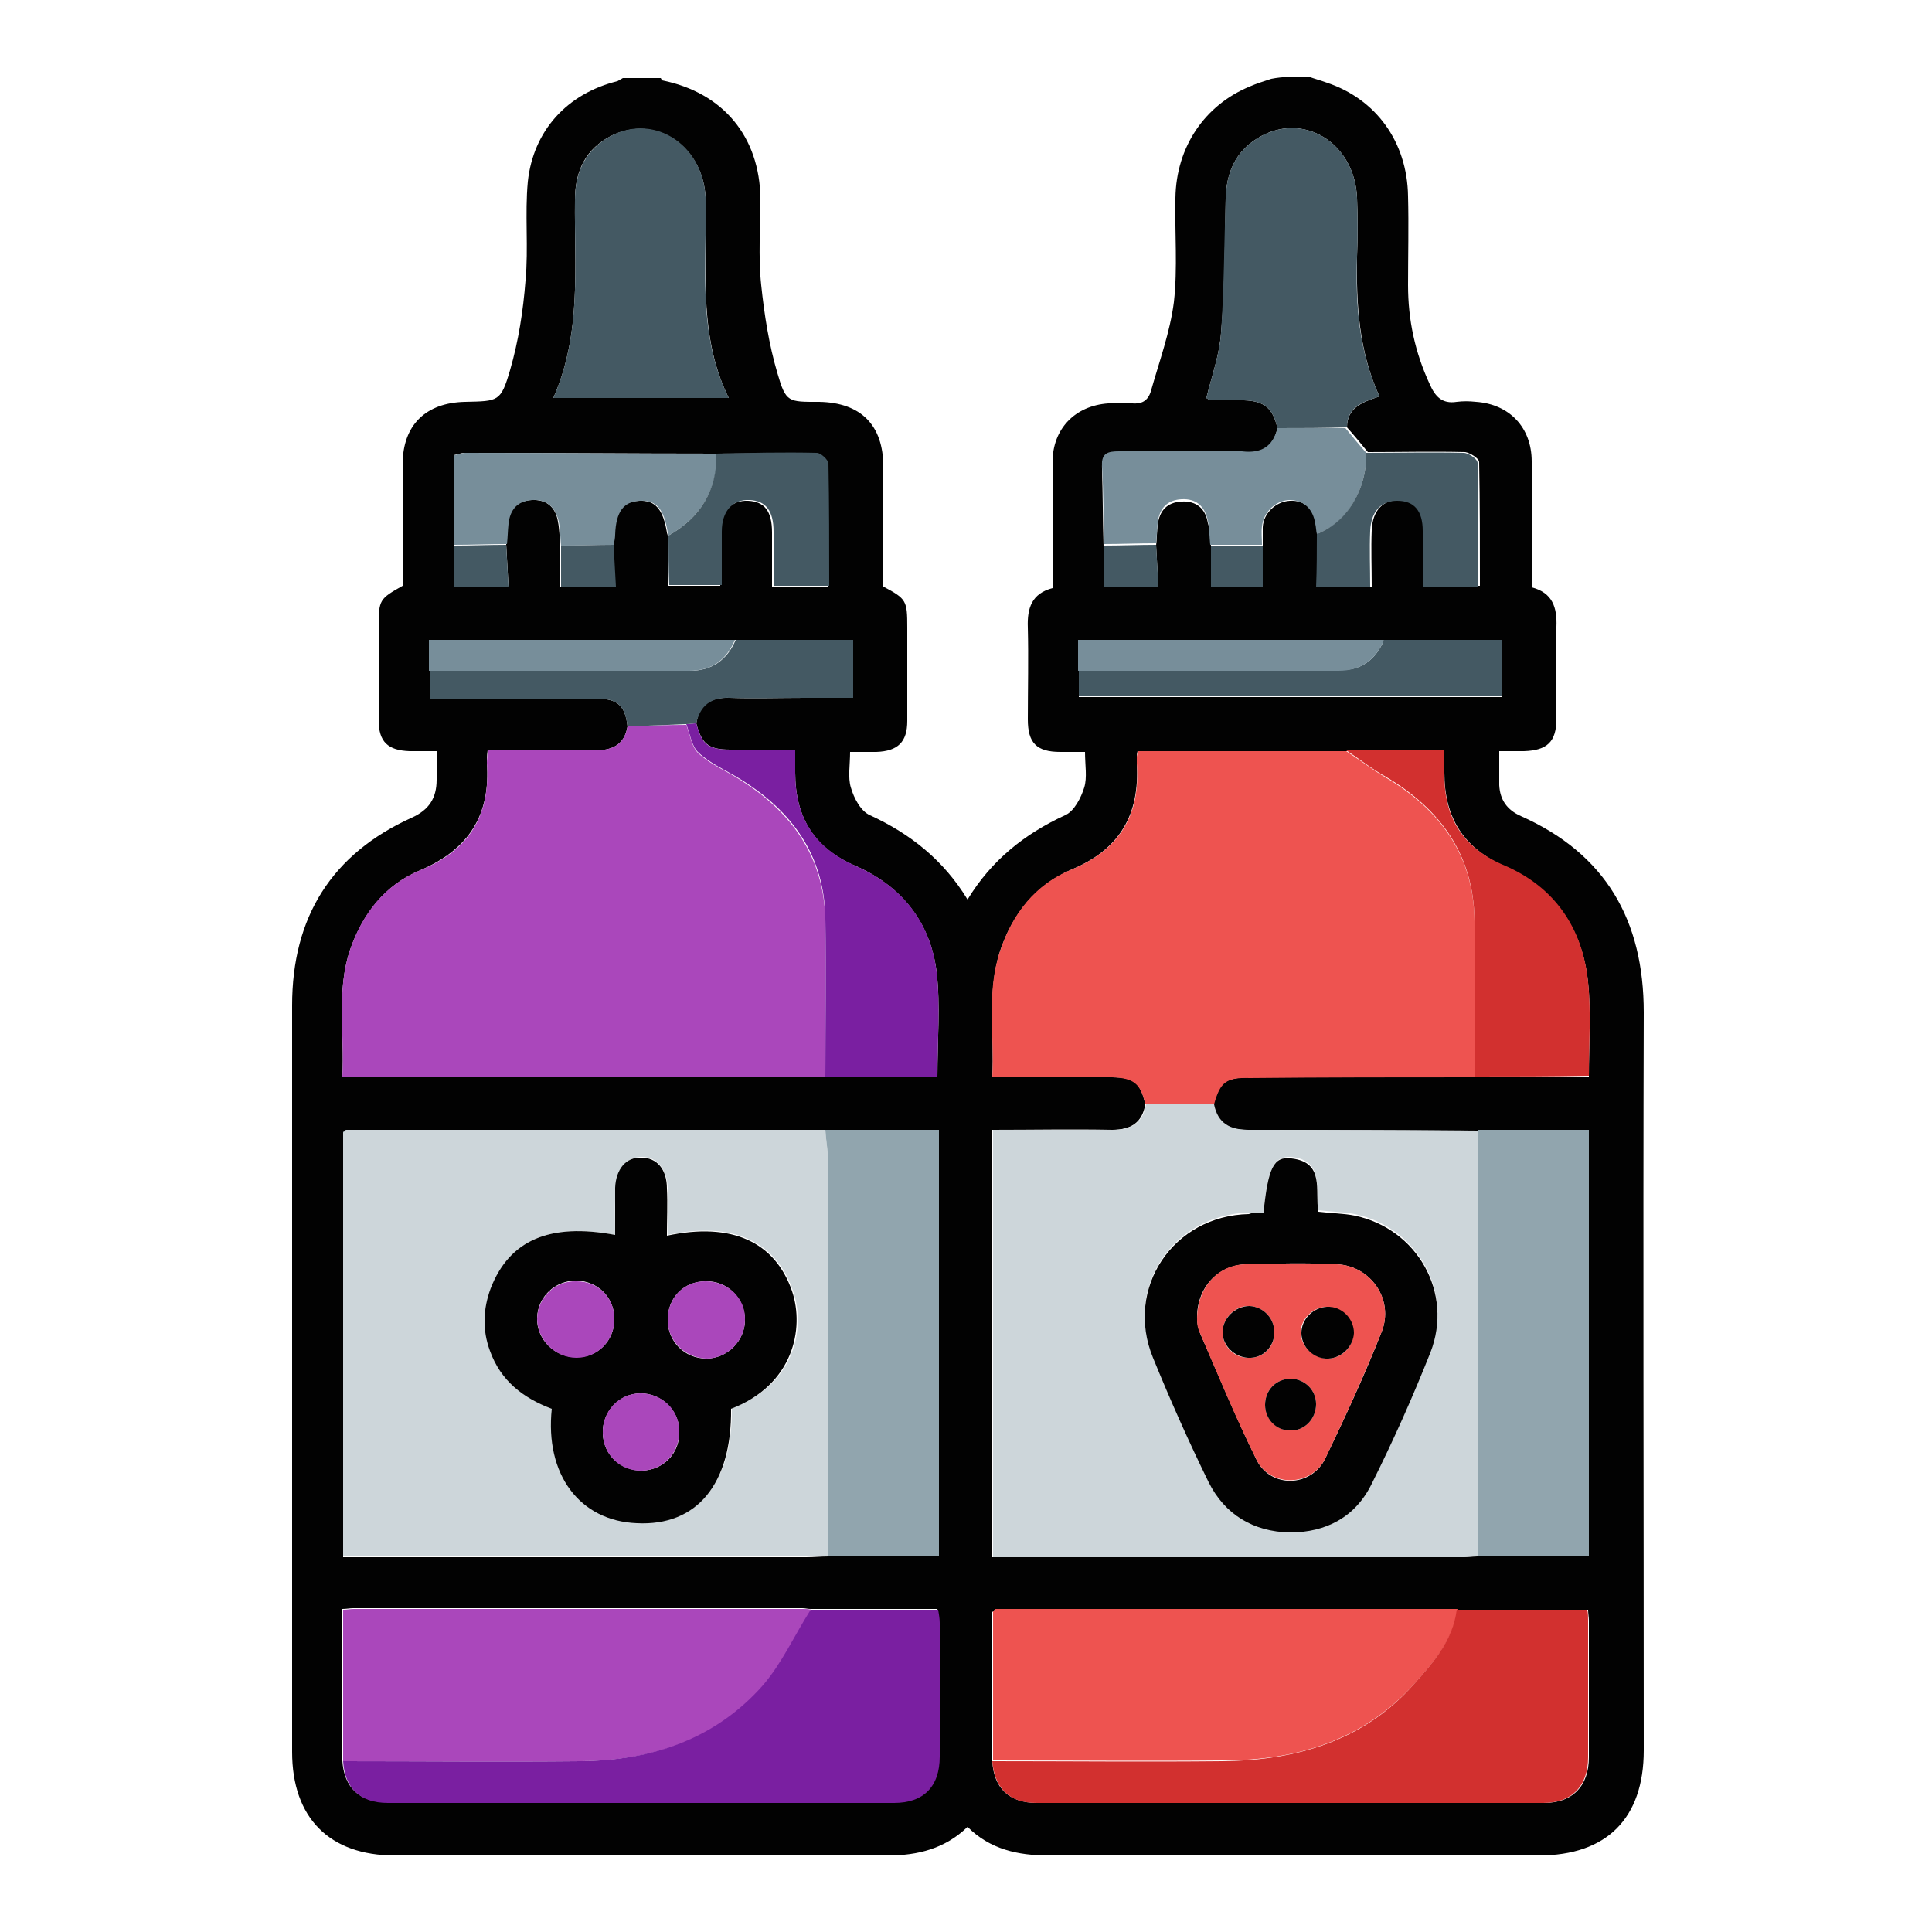
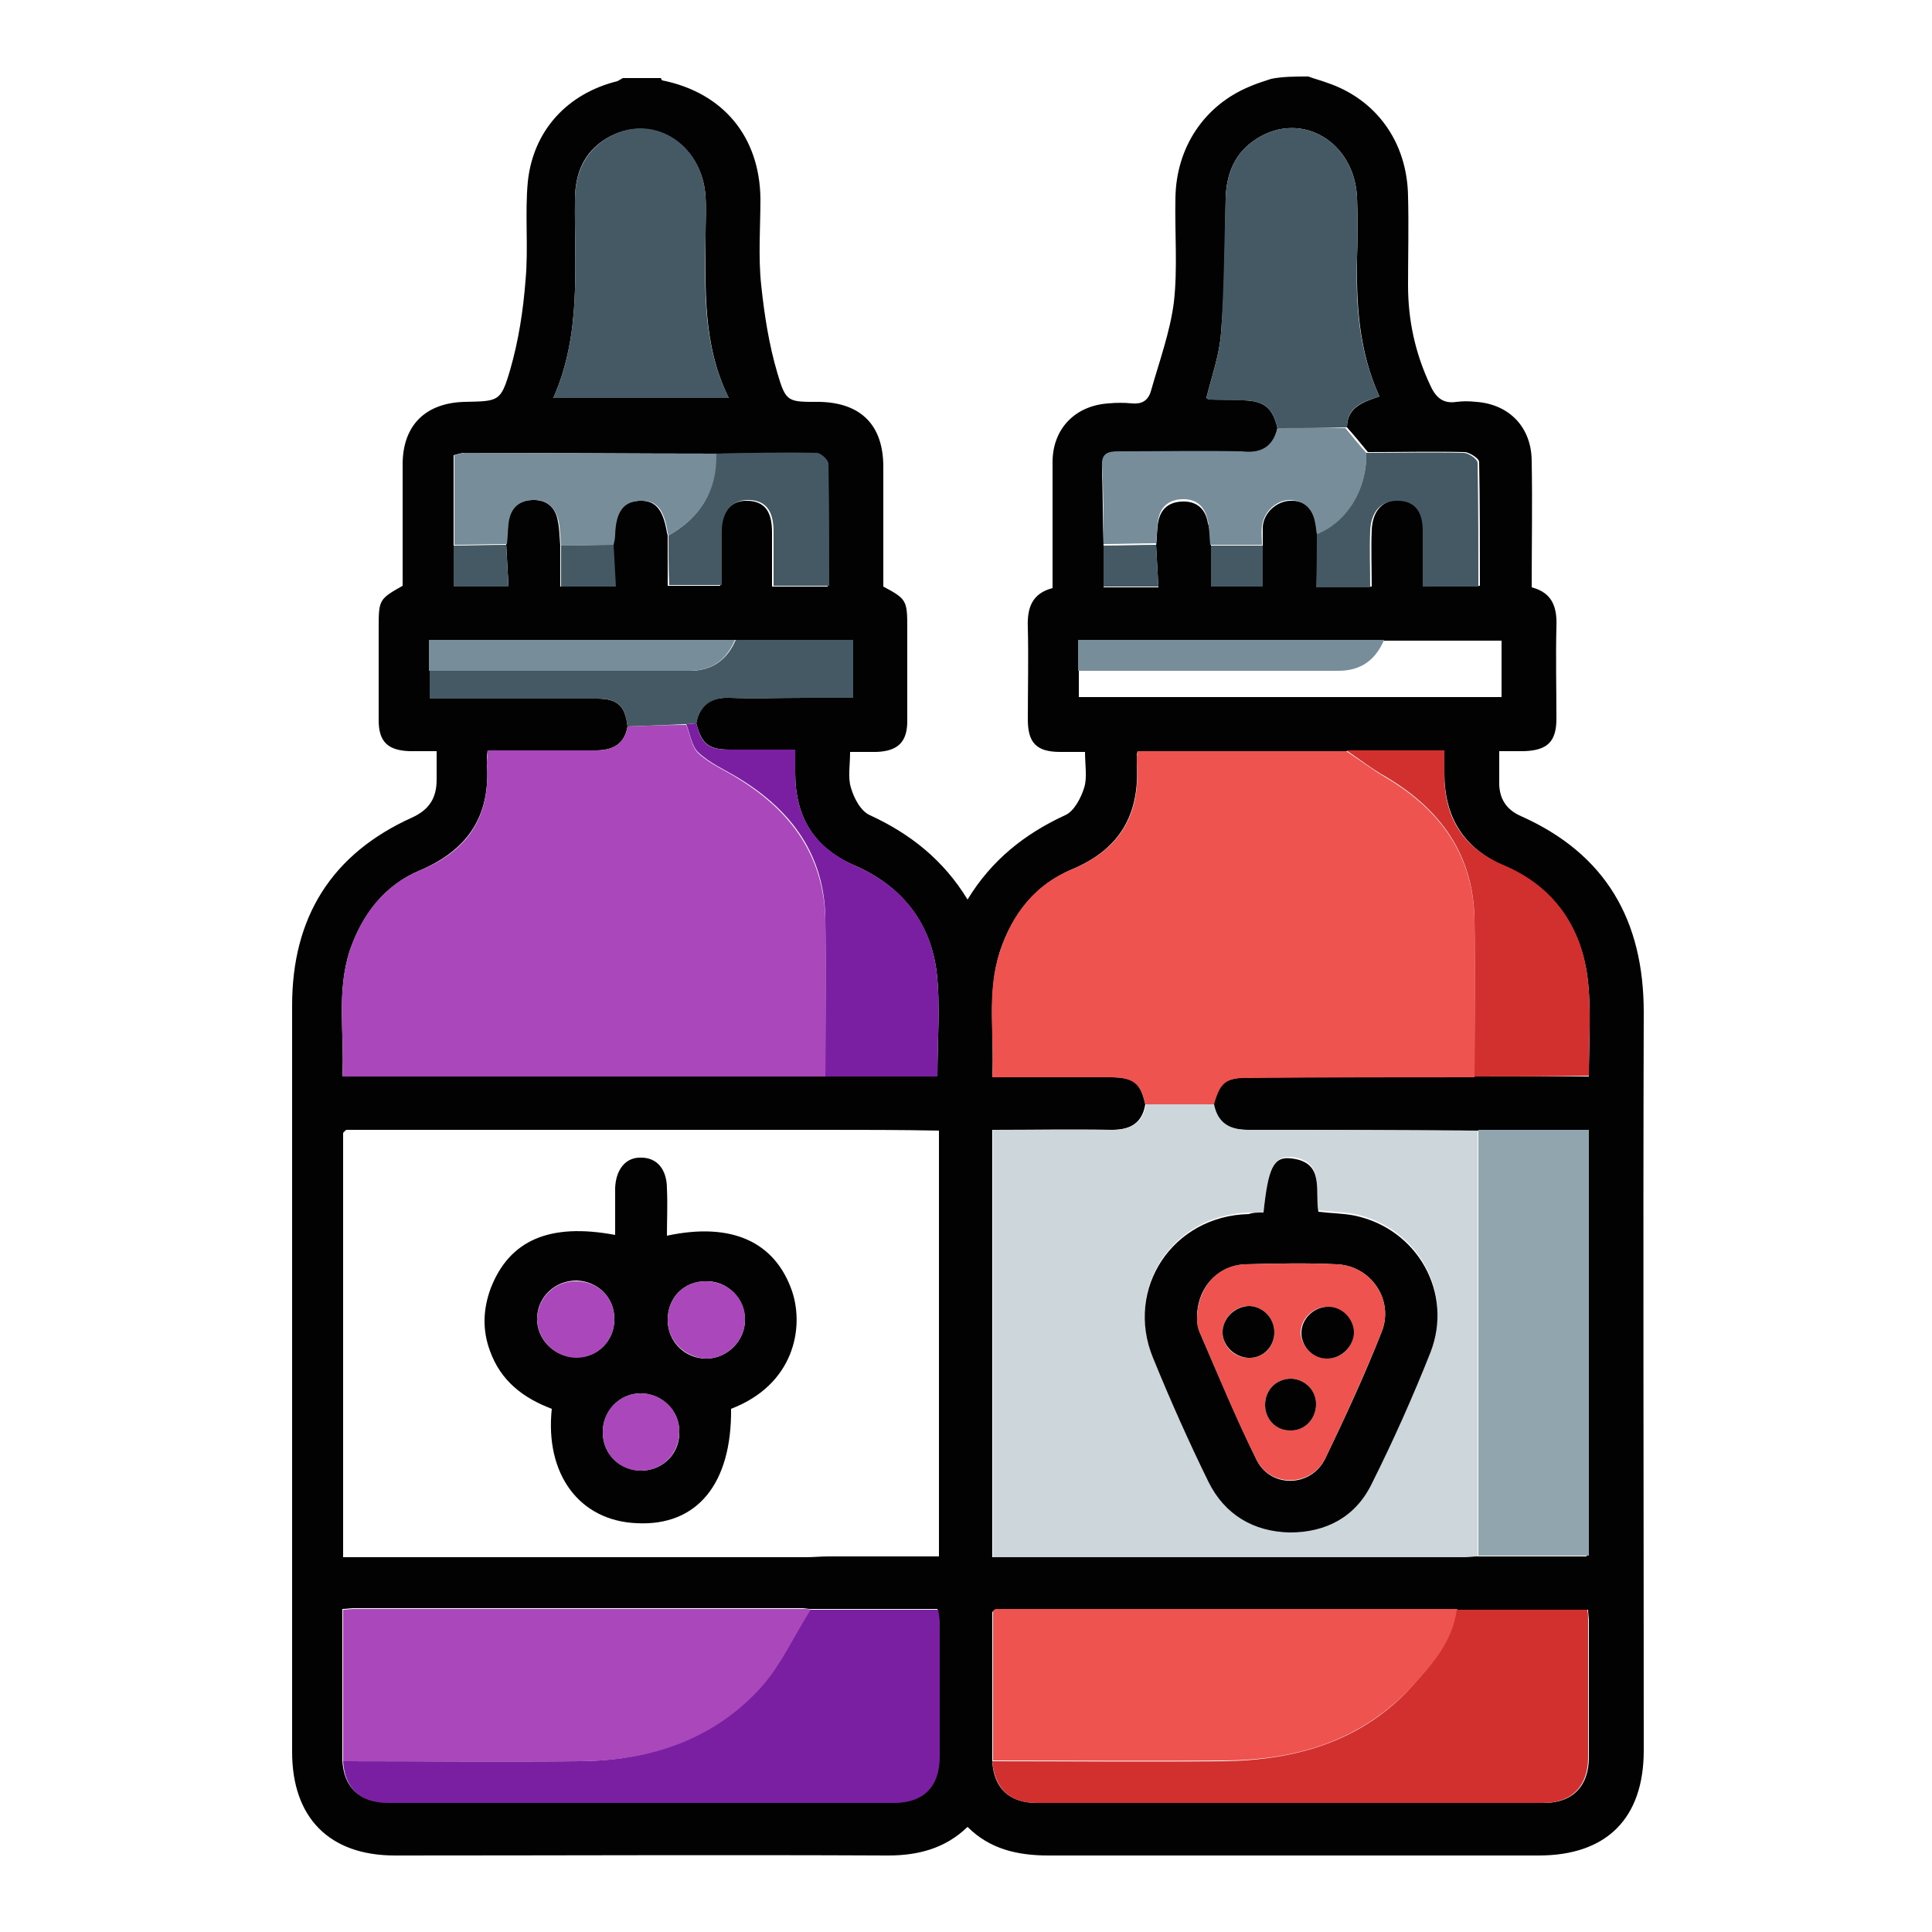
<svg xmlns="http://www.w3.org/2000/svg" version="1.1" id="Layer_1" x="0px" y="0px" viewBox="0 0 250 250" style="enable-background:new 0 0 250 250;" xml:space="preserve">
  <style type="text/css">
	.st0{fill:#020202;}
	.st1{fill:#CDD6DA;}
	.st2{fill:#EE5350;}
	.st3{fill:#AA47BB;}
	.st4{fill:#D2302F;}
	.st5{fill:#7A1FA1;}
	.st6{fill:#91A5AE;}
	.st7{fill:#445963;}
	.st8{fill:#778E9A;}
</style>
  <g>
    <path class="st0" d="M169.3,9.9c0.8,0.3,1.6,0.5,2.4,0.8c6.3,2.1,10.4,7.6,10.5,14.7c0.1,3.8,0,7.6,0,11.5c0,4.5,0.9,8.7,2.8,12.8   c0.7,1.6,1.6,2.6,3.5,2.3c0.8-0.1,1.6-0.1,2.5,0c4.3,0.3,7.2,3.3,7.2,7.7c0.1,5.4,0,10.8,0,16.3c2.7,0.7,3.3,2.6,3.2,5.1   c-0.1,4,0,7.9,0,11.9c0,3-1.2,4.1-4.2,4.2c-1,0-2.1,0-3.2,0c0,1.6,0,3,0,4.4c0.1,1.9,1,3.2,2.8,4c11,4.9,15.9,13.5,15.9,25.4   c-0.1,31.8,0,63.6,0,95.5c0,8.8-4.8,13.6-13.6,13.6c-21.1,0-42.2,0-63.4,0c-4,0-7.6-0.8-10.5-3.7c-2.9,2.8-6.4,3.7-10.3,3.7   c-21.3-0.1-42.5,0-63.8,0c-8.5,0-13.3-4.9-13.3-13.4c0-32.2,0-64.4,0-96.6c0-11.4,5.1-19.6,15.5-24.3c2.2-1,3.2-2.5,3.2-4.9   c0-1.2,0-2.4,0-3.7c-1.3,0-2.4,0-3.5,0c-2.8-0.1-4-1.2-4-4c0-4,0-8.1,0-12.1c0-3.5,0.1-3.6,3.1-5.3c0-5.2,0-10.5,0-15.7   c0-5.1,3-8,8.1-8.1c4.3-0.1,4.6,0,5.8-4.1c1.1-3.8,1.7-7.7,2-11.6c0.4-4.2-0.1-8.6,0.3-12.8c0.7-6.6,5.1-11.4,11.6-13   c0.2-0.1,0.5-0.3,0.7-0.4c1.6,0,3.3,0,4.9,0c0.1,0.1,0.1,0.3,0.2,0.3c7.9,1.6,12.6,7.3,12.7,15.3c0,3.7-0.3,7.5,0.1,11.2   c0.4,3.8,1,7.7,2.1,11.4c1.1,3.8,1.4,3.7,5.4,3.7c5.4,0.1,8.3,3,8.3,8.4c0,5.2,0,10.3,0,15.5c3,1.6,3.1,1.8,3.1,5.3   c0,4,0,8.1,0,12.1c0,2.7-1.2,3.9-4,4c-1.1,0-2.2,0-3.4,0c0,1.7-0.3,3.3,0.1,4.6c0.4,1.4,1.3,3.1,2.5,3.6c5.2,2.4,9.5,5.8,12.6,10.9   c3.1-5.1,7.4-8.5,12.6-10.9c1.2-0.5,2.1-2.3,2.5-3.6c0.4-1.3,0.1-2.9,0.1-4.6c-1.2,0-2.2,0-3.2,0c-3.1,0-4.2-1.2-4.2-4.2   c0-4,0.1-7.9,0-11.9c-0.1-2.5,0.5-4.4,3.2-5.1c0-5.5,0-10.9,0-16.3c0-4.3,2.9-7.3,7.2-7.6c1-0.1,2.1-0.1,3.1,0   c1.2,0.1,2-0.3,2.4-1.5c1.1-3.9,2.5-7.7,3-11.6c0.5-4.4,0.1-9,0.2-13.5c0.1-6.6,3.8-12,9.6-14.4c0.9-0.4,1.9-0.7,2.8-1   C166,9.9,167.6,9.9,169.3,9.9z M139.6,86.8c0,1.1,0,2.2,0,3.4c18.4,0,36.6,0,54.7,0c0-2.5,0-4.9,0-7.3c-5.2,0-10.2,0-15.2,0   c-13.1,0-26.3,0-39.5,0C139.6,84.3,139.6,85.5,139.6,86.8z M95.1,82.8c-13.1,0-26.3,0-39.5,0c0,1.5,0,2.7,0,4c0,1.1,0,2.2,0,3.6   c1,0,1.8,0,2.6,0c6.3,0,12.7,0,19,0c2.7,0,3.7,0.9,4,3.6c-0.4,2.4-2,3.1-4.2,3.1c-4.6,0-9.2,0-13.9,0c-0.1,0.7-0.1,1.2-0.1,1.6   c0.5,6.7-2.3,11.2-8.6,13.9c-4.6,1.9-7.5,5.7-9.1,10.3c-1.8,5.4-0.7,10.9-1,16.4c21,0,41.8,0,62.5,0c4.9,0,9.8,0,14.5,0   c0-4.7,0.4-9.2-0.1-13.5c-0.8-6.5-4.6-11.2-10.6-13.8c-5.3-2.3-7.7-6.3-7.7-12c0-0.9,0-1.9,0-3c-3,0-5.7,0-8.4,0   c-2.8,0-3.7-0.7-4.4-3.4c0.4-2.4,1.8-3.4,4.3-3.3c3.2,0.1,6.4,0,9.7,0c2.1,0,4.1,0,6.2,0c0-2.7,0-5.1,0-7.5   C105.1,82.8,100.1,82.8,95.1,82.8z M92.7,58.7c-10.9,0-21.7-0.1-32.6-0.1c-0.4,0-0.9,0.2-1.4,0.3c0,3.9,0,7.8,0,11.6   c0,1.7,0,3.5,0,5.3c2.4,0,4.6,0,7.1,0c-0.1-1.9-0.2-3.6-0.3-5.4c0.1-0.9,0.1-1.8,0.2-2.6c0.2-1.9,1.2-3,3.1-3.1   c1.9-0.1,3.1,0.9,3.4,2.8c0.2,1,0.2,2,0.3,3.1c0,1.7,0,3.5,0,5.3c2.4,0,4.6,0,7.1,0c-0.1-1.9-0.2-3.7-0.3-5.4   c0.1-0.4,0.2-0.9,0.2-1.3c0.1-3.1,1.1-4.3,3.2-4.4c2.1-0.1,3.1,1.1,3.6,4.1c0,0.1,0.1,0.3,0.1,0.4c0,2.1,0,4.3,0,6.5   c2.4,0,4.6,0,6.8,0c0-2.4,0-4.7,0-6.9c0.1-2.7,1.4-4.2,3.6-4.1c2.1,0.1,3.1,1.3,3.1,4.1c0,2.4,0,4.7,0,7c2.6,0,4.8,0,7.2,0   c0-5.4,0-10.6-0.1-15.8c0-0.5-1-1.4-1.5-1.4C101.4,58.6,97.1,58.7,92.7,58.7z M156.7,70.6c0,1.7,0,3.5,0,5.3c2.4,0,4.5,0,6.7,0   c0-1.9,0-3.6,0-5.3c0-0.8,0-1.6,0-2.4c0.1-1.8,1.7-3.3,3.5-3.4c1.9-0.1,3.1,1,3.4,3.1c0.1,0.4,0.1,0.9,0.2,1.3c0,2.2,0,4.4,0,6.7   c2.3,0,4.5,0,7,0c0-2.5-0.1-4.9,0-7.3c0.1-2.5,1.4-3.9,3.5-3.9c2.1,0,3.2,1.3,3.3,3.9c0,2.4,0,4.7,0,7.2c2.5,0,4.7,0,7.2,0   c0-5.4,0-10.7-0.1-16c0-0.5-1.2-1.2-1.8-1.3c-4.2-0.1-8.4,0-12.6,0c-0.9-1.1-1.8-2.2-2.7-3.2c0-2.6,2.1-3.3,4.2-4   c-2.7-5.9-3-12-2.9-18.1c0.1-2.5,0.1-5.1,0-7.6c-0.3-7.2-7.1-11.3-12.9-7.7c-2.9,1.8-4,4.5-4.1,7.8c-0.1,5.8-0.1,11.6-0.6,17.4   c-0.2,2.8-1.2,5.6-1.9,8.4c0.2,0.1,0.3,0.2,0.4,0.2c1.5,0,3,0,4.5,0.1c2.6,0.1,3.7,1,4.3,3.6c-0.5,2.5-2.1,3.3-4.6,3.3   c-5.3-0.1-10.6,0-15.9,0c-1.4,0-2.3,0.2-2.2,1.9c0.1,3.3,0.1,6.7,0.2,10.1c0,1.7,0,3.5,0,5.3c2.4,0,4.6,0,7.1,0   c-0.1-1.9-0.2-3.6-0.3-5.4c0.1-0.9,0.1-1.8,0.2-2.6c0.2-1.9,1.2-3,3.1-3.1c1.9-0.1,3.1,0.9,3.4,2.8   C156.6,68.5,156.6,69.6,156.7,70.6z M128.4,208.6c0,6.4,0,12.9,0,19.3c0.2,3.5,2.2,5.4,5.8,5.4c21.9,0,43.7,0,65.6,0   c3.7,0,5.8-2.2,5.8-5.9c0-5.9,0-11.8,0-17.7c0-0.4-0.1-0.9-0.1-1.4c-5.7,0-11.3,0-16.9,0c-19.9,0-39.9,0-59.8,0   C128.7,208.3,128.6,208.4,128.4,208.6z M104.9,208.2c-0.4,0-0.7-0.1-1.1-0.1c-19.4,0-38.7,0-58.1,0c-0.4,0-0.9,0.1-1.4,0.1   c0,6.6,0,13.1,0,19.6c0.2,3.5,2.2,5.4,5.8,5.4c21.8,0,43.7,0,65.5,0c3.8,0,5.9-2.1,5.9-6c0-5.8,0-11.5,0-17.3   c0-0.6-0.1-1.1-0.2-1.7C115.8,208.2,110.4,208.2,104.9,208.2z M190.8,139.3c4.9,0,9.8,0,14.8,0c0-4.2,0.3-8.2-0.1-12.1   c-0.7-7-4.3-12.2-10.8-15.1c-5.4-2.4-7.8-6.4-7.8-12.1c0-0.9,0-1.8,0-2.8c-4.4,0-8.6,0-12.7,0c-9,0-18,0-27,0   c-0.1,0.4-0.1,0.5-0.1,0.7c0,0.3,0,0.6,0,0.9c0.4,6.6-2.2,11.1-8.4,13.7c-4.7,2-7.7,5.8-9.3,10.6c-1.7,5.3-0.7,10.8-1,16.3   c5.4,0,10.5,0,15.5,0c2.8,0,3.7,0.7,4.3,3.5c-0.4,2.4-1.9,3.3-4.3,3.3c-5.1-0.1-10.3,0-15.5,0c0,18.5,0,36.9,0,55.3   c20.3,0,40.4,0,60.5,0c0.7,0,1.5-0.1,2.2-0.1c4.8,0,9.5,0,14.2,0c0-18.5,0-36.8,0-55.1c-4.9,0-9.6,0-14.3,0   c-9.9,0-19.7-0.1-29.6-0.1c-2.5,0-4-0.8-4.5-3.3c0.8-2.8,1.6-3.4,4.6-3.5C171.4,139.4,181.1,139.3,190.8,139.3z M106.8,146.2   c-20.7,0-41.3,0-62,0c-0.1,0.1-0.3,0.3-0.4,0.4c0,18.2,0,36.5,0,54.9c1,0,1.8,0,2.6,0c19.1,0,38.2,0,57.3,0c1,0,1.9-0.1,2.9-0.1   c4.8,0,9.5,0,14.3,0c0-18.5,0-36.7,0-55.1C116.5,146.2,111.6,146.2,106.8,146.2z M71.6,51.5c7.7,0,15,0,22.7,0   c-3.4-6.9-3-14-3-21.1c0-1.6,0.1-3.3,0-4.9c-0.4-7-7.1-11-12.8-7.6c-3,1.8-4.1,4.6-4.1,8C74.3,34.5,75.3,43.1,71.6,51.5z" />
-     <path class="st1" d="M44.8,146.2c20.7,0,41.3,0,62,0c0.1,1.6,0.4,3.1,0.4,4.7c0,16.8,0,33.6,0,50.4c-1,0-1.9,0.1-2.9,0.1   c-19.1,0-38.2,0-57.3,0c-0.8,0-1.6,0-2.6,0c0-18.4,0-36.6,0-54.9C44.5,146.4,44.6,146.3,44.8,146.2z M79.6,159.8   c-8.5-1.6-13.7,0.7-16,6.8c-1,2.7-1.1,5.4-0.1,8.1c1.4,3.9,4.3,6.2,8,7.5c-0.9,8.5,3.6,14.5,11,14.8c7.8,0.3,12.3-5.1,12.2-14.8   c8.2-3,9.6-10.4,7.9-15.2c-2.2-6.4-7.8-9-16.2-7.2c0-2.1,0-4.1,0-6.1c-0.1-2.4-1.4-4-3.3-4c-2,0-3.3,1.5-3.4,3.9   C79.5,155.7,79.6,157.7,79.6,159.8z" />
    <path class="st1" d="M157.1,142.9c0.5,2.5,2.1,3.3,4.5,3.3c9.9,0,19.7,0,29.6,0.1c0,18.4,0,36.7,0,55.1c-0.7,0-1.5,0.1-2.2,0.1   c-20.1,0-40.2,0-60.5,0c0-18.4,0-36.7,0-55.3c5.2,0,10.3,0,15.5,0c2.4,0,3.9-0.9,4.3-3.3C151.2,142.9,154.1,142.9,157.1,142.9z    M163.5,156.9c-0.8,0-1.3,0-1.9,0c-9.8,0.3-16.1,9.6-12.4,18.6c2.2,5.5,4.7,10.8,7.2,16.1c2.1,4.3,5.7,6.5,10.5,6.5   c4.7,0.1,8.5-2,10.6-6.3c2.7-5.6,5.3-11.2,7.6-17c3-7.7-1.7-16-9.8-17.7c-1.5-0.3-3.1-0.3-4.7-0.5c-0.5-2.6,0.9-6.4-3.5-6.9   C164.8,149.6,164.1,151.1,163.5,156.9z" />
    <path class="st2" d="M157.1,142.9c-3,0-5.9,0-8.9,0c-0.6-2.7-1.5-3.4-4.3-3.5c-5.1,0-10.2,0-15.5,0c0.3-5.5-0.8-11,1-16.3   c1.6-4.9,4.6-8.7,9.3-10.6c6.3-2.6,8.9-7.2,8.4-13.7c0-0.3,0-0.6,0-0.9c0-0.1,0.1-0.3,0.1-0.7c9,0,18,0,27,0   c1.7,1.1,3.4,2.4,5.1,3.4c7.1,4.2,11.4,10.1,11.5,18.6c0.1,6.7,0,13.4,0,20.2c-9.7,0-19.4,0-29.1,0.1   C158.7,139.4,157.9,140,157.1,142.9z" />
    <path class="st3" d="M106.8,139.3c-20.7,0-41.4,0-62.5,0c0.3-5.5-0.8-11.1,1-16.4c1.6-4.7,4.5-8.4,9.1-10.3   c6.4-2.6,9.1-7.2,8.6-13.9c0-0.4,0.1-0.9,0.1-1.6c4.6,0,9.3,0,13.9,0c2.2,0,3.8-0.7,4.2-3.1c2.5-0.1,5.1-0.2,7.6-0.2   c0.5,1.3,0.7,2.9,1.6,3.7c1.5,1.4,3.5,2.2,5.2,3.3c6.8,4.2,11,10,11.2,18.2C106.9,125.7,106.8,132.5,106.8,139.3z" />
    <path class="st3" d="M44.4,227.9c0-6.5,0-13,0-19.6c0.5,0,0.9-0.1,1.4-0.1c19.4,0,38.7,0,58.1,0c0.4,0,0.7,0,1.1,0.1   c-2,3.3-3.7,6.9-6.2,9.8c-6.2,7.1-14.5,9.7-23.6,9.8C64.9,228,54.6,227.9,44.4,227.9z" />
    <path class="st2" d="M128.8,208.2c19.9,0,39.9,0,59.8,0c-0.5,4-3.1,6.9-5.6,9.7c-6.6,7.3-15.2,9.9-24.7,9.9c-9.9,0.1-19.9,0-29.8,0   c0-6.4,0-12.9,0-19.3C128.6,208.4,128.7,208.3,128.8,208.2z" />
    <path class="st4" d="M128.4,227.9c9.9,0,19.9,0.1,29.8,0c9.5-0.1,18.2-2.6,24.7-9.9c2.5-2.8,5.1-5.7,5.6-9.7c5.6,0,11.2,0,16.9,0   c0.1,0.5,0.1,1,0.1,1.4c0,5.9,0,11.8,0,17.7c0,3.7-2.1,5.9-5.8,5.9c-21.9,0-43.7,0-65.6,0C130.6,233.3,128.7,231.4,128.4,227.9z" />
    <path class="st5" d="M44.4,227.9c10.2,0,20.5,0.1,30.7,0c9.2-0.1,17.4-2.8,23.6-9.8c2.5-2.9,4.1-6.5,6.2-9.8c5.4,0,10.9,0,16.5,0   c0.1,0.6,0.2,1.2,0.2,1.7c0,5.8,0,11.5,0,17.3c0,3.9-2.1,6-5.9,6c-21.8,0-43.7,0-65.5,0C46.6,233.3,44.6,231.4,44.4,227.9z" />
-     <path class="st6" d="M107.2,201.3c0-16.8,0-33.6,0-50.4c0-1.6-0.3-3.1-0.4-4.7c4.9,0,9.7,0,14.7,0c0,18.4,0,36.6,0,55.1   C116.7,201.3,112,201.3,107.2,201.3z" />
    <path class="st6" d="M191.3,201.3c0-18.4,0-36.7,0-55.1c4.7,0,9.4,0,14.3,0c0,18.3,0,36.6,0,55.1   C200.8,201.3,196,201.3,191.3,201.3z" />
    <path class="st7" d="M165.3,55.4c-0.6-2.6-1.7-3.5-4.3-3.6c-1.5,0-3,0-4.5-0.1c-0.1,0-0.3-0.1-0.4-0.2c0.7-2.8,1.7-5.6,1.9-8.4   c0.4-5.8,0.4-11.6,0.6-17.4c0.1-3.3,1.2-6,4.1-7.8c5.8-3.6,12.6,0.5,12.9,7.7c0.1,2.5,0.1,5.1,0,7.6c-0.2,6.2,0.2,12.2,2.9,18.1   c-2.1,0.7-4.2,1.3-4.2,4C171.2,55.4,168.2,55.4,165.3,55.4z" />
    <path class="st7" d="M71.6,51.5c3.7-8.4,2.7-17.1,2.8-25.6c0-3.4,1.2-6.2,4.1-8c5.7-3.5,12.4,0.5,12.8,7.6c0.1,1.6,0,3.3,0,4.9   c-0.1,7.1-0.4,14.2,3,21.1C86.7,51.5,79.3,51.5,71.6,51.5z" />
    <path class="st5" d="M106.8,139.3c0-6.8,0.1-13.6,0-20.4c-0.1-8.2-4.3-14-11.2-18.2c-1.8-1.1-3.7-1.9-5.2-3.3   c-0.9-0.8-1.1-2.4-1.6-3.7c0.4,0,0.9-0.1,1.3-0.1c0.7,2.8,1.6,3.4,4.4,3.4c2.7,0,5.4,0,8.4,0c0,1.2,0,2.1,0,3c0,5.7,2.4,9.6,7.7,12   c6,2.6,9.8,7.2,10.6,13.8c0.5,4.3,0.1,8.8,0.1,13.5C116.6,139.3,111.7,139.3,106.8,139.3z" />
    <path class="st4" d="M190.8,139.3c0-6.7,0.1-13.4,0-20.2c-0.1-8.5-4.4-14.4-11.5-18.6c-1.8-1-3.4-2.3-5.1-3.4c4.2,0,8.3,0,12.7,0   c0,1,0,1.9,0,2.8c-0.1,5.8,2.3,9.8,7.8,12.1c6.5,2.8,10.1,8.1,10.8,15.1c0.4,3.9,0.1,7.9,0.1,12.1   C200.6,139.3,195.7,139.3,190.8,139.3z" />
    <path class="st8" d="M165.3,55.4c2.9,0,5.9,0,8.8,0c0.9,1.1,1.8,2.2,2.7,3.2c0.1,4.7-2.5,9.1-6.4,10.5c-0.1-0.4-0.1-0.9-0.2-1.3   c-0.3-2-1.5-3.1-3.4-3.1c-1.8,0.1-3.3,1.6-3.5,3.4c-0.1,0.8,0,1.6,0,2.4c-2.2,0-4.5,0-6.7,0c-0.1-1-0.1-2.1-0.3-3.1   c-0.4-1.9-1.5-2.9-3.4-2.8c-1.9,0.1-2.9,1.2-3.1,3.1c-0.1,0.9-0.1,1.8-0.2,2.6c-2.3,0-4.6,0.1-6.8,0.1c0-3.4,0-6.7-0.2-10.1   c-0.1-1.7,0.8-1.9,2.2-1.9c5.3,0,10.6-0.1,15.9,0C163.2,58.7,164.7,57.8,165.3,55.4z" />
    <path class="st8" d="M86.5,69.3c0-0.1-0.1-0.3-0.1-0.4c-0.5-3.1-1.5-4.2-3.6-4.1c-2.1,0.1-3.1,1.4-3.2,4.4c0,0.4-0.1,0.9-0.2,1.3   c-2.3,0-4.5,0.1-6.8,0.1c-0.1-1-0.1-2.1-0.3-3.1c-0.4-1.8-1.5-2.9-3.4-2.8c-1.9,0.1-2.9,1.2-3.1,3.1c-0.1,0.9-0.1,1.8-0.2,2.6   c-2.3,0-4.6,0.1-6.8,0.1c0-3.9,0-7.7,0-11.6c0.6-0.1,1-0.3,1.4-0.3c10.9,0,21.7,0.1,32.6,0.1C92.8,63.5,90.6,67,86.5,69.3z" />
    <path class="st7" d="M90.1,93.6c-0.4,0-0.9,0.1-1.3,0.1c-2.5,0.1-5.1,0.2-7.6,0.3c-0.3-2.7-1.3-3.6-4-3.6c-6.3,0-12.7,0-19,0   c-0.8,0-1.6,0-2.6,0c0-1.4,0-2.5,0-3.6c11.2,0,22.4,0,33.7,0c2.8,0,4.8-1.4,5.9-4c5,0,10,0,15.2,0c0,2.5,0,4.8,0,7.5   c-2,0-4.1,0-6.2,0c-3.2,0-6.4,0.1-9.7,0C92,90.2,90.6,91.3,90.1,93.6z" />
-     <path class="st7" d="M179.1,82.8c5,0,10,0,15.2,0c0,2.4,0,4.8,0,7.3c-18.1,0-36.3,0-54.7,0c0-1.2,0-2.3,0-3.4c11.2,0,22.4,0,33.7,0   C176.1,86.8,178,85.4,179.1,82.8z" />
    <path class="st7" d="M170.4,69.1c3.9-1.5,6.5-5.8,6.4-10.5c4.2,0,8.4-0.1,12.6,0c0.6,0,1.8,0.8,1.8,1.3c0.1,5.3,0.1,10.6,0.1,16   c-2.5,0-4.7,0-7.2,0c0-2.5,0-4.9,0-7.2c0-2.6-1.1-3.9-3.3-3.9c-2.1,0-3.4,1.4-3.5,3.9c-0.1,2.4,0,4.7,0,7.3c-2.5,0-4.7,0-7,0   C170.4,73.6,170.4,71.3,170.4,69.1z" />
    <path class="st7" d="M86.5,69.3c4.1-2.3,6.3-5.8,6.2-10.6c4.3-0.1,8.7-0.2,13-0.1c0.5,0,1.5,0.9,1.5,1.4c0.1,5.2,0.1,10.4,0.1,15.8   c-2.4,0-4.6,0-7.2,0c0-2.3,0-4.7,0-7c0-2.7-1-4-3.1-4.1c-2.2-0.1-3.6,1.4-3.6,4.1c0,2.2,0,4.5,0,6.9c-2.3,0-4.5,0-6.8,0   C86.5,73.6,86.5,71.4,86.5,69.3z" />
    <path class="st8" d="M95.1,82.8c-1.1,2.6-3,4-5.9,4c-11.2,0-22.4,0-33.7,0c0-1.3,0-2.5,0-4C68.8,82.8,81.9,82.8,95.1,82.8z" />
    <path class="st8" d="M179.1,82.8c-1.1,2.6-3,4-5.9,4c-11.2,0-22.4,0-33.7,0c0-1.3,0-2.5,0-4C152.8,82.8,166,82.8,179.1,82.8z" />
    <path class="st7" d="M58.7,70.6c2.3,0,4.6-0.1,6.8-0.1c0.1,1.7,0.2,3.5,0.3,5.4c-2.5,0-4.7,0-7.1,0C58.7,74.1,58.7,72.3,58.7,70.6z   " />
    <path class="st7" d="M72.6,70.6c2.3,0,4.5-0.1,6.8-0.1c0.1,1.7,0.2,3.5,0.3,5.4c-2.5,0-4.7,0-7.1,0C72.6,74.1,72.6,72.3,72.6,70.6z   " />
    <path class="st7" d="M142.8,70.6c2.3,0,4.6-0.1,6.8-0.1c0.1,1.7,0.2,3.5,0.3,5.4c-2.5,0-4.7,0-7.1,0   C142.8,74.1,142.8,72.3,142.8,70.6z" />
    <path class="st7" d="M156.7,70.6c2.2,0,4.5,0,6.7,0c0,1.7,0,3.4,0,5.3c-2.2,0-4.3,0-6.7,0C156.7,74.1,156.7,72.3,156.7,70.6z" />
    <path class="st6" d="M44.8,146.2c-0.1,0.1-0.3,0.3-0.4,0.4C44.5,146.4,44.6,146.3,44.8,146.2z" />
    <path class="st4" d="M128.8,208.2c-0.1,0.1-0.2,0.2-0.4,0.3C128.6,208.4,128.7,208.3,128.8,208.2z" />
    <path class="st0" d="M79.6,159.8c0-2,0-4.1,0-6.1c0.1-2.4,1.4-4,3.4-3.9c2,0,3.3,1.5,3.3,4c0.1,2,0,4,0,6.1   c8.4-1.8,14,0.8,16.2,7.2c1.6,4.8,0.2,12.1-7.9,15.2c0.1,9.7-4.4,15.2-12.2,14.8c-7.4-0.3-11.9-6.3-11-14.8c-3.7-1.4-6.6-3.6-8-7.5   c-1-2.7-0.9-5.4,0.1-8.1C65.9,160.5,71.1,158.2,79.6,159.8z M86.4,170.8c0,2.8,2.2,5,5,5c2.7,0,5-2.3,5-5c0-2.8-2.3-5.1-5.1-5   C88.5,165.8,86.4,167.9,86.4,170.8z M79.5,170.7c0-2.8-2.1-4.9-4.9-5c-2.8,0-5,2.1-5.1,4.8c-0.1,2.8,2.3,5.2,5.1,5.1   C77.3,175.7,79.5,173.5,79.5,170.7z M87.9,185.2c0-2.7-2.3-4.9-5-4.9c-2.8,0-5,2.4-4.9,5.2c0.1,2.8,2.3,4.8,5.1,4.8   C85.9,190.2,88,188,87.9,185.2z" />
    <path class="st0" d="M163.5,156.9c0.6-5.8,1.3-7.3,3.6-7c4.4,0.5,3,4.2,3.5,6.9c1.6,0.2,3.2,0.2,4.7,0.5c8.1,1.7,12.8,10,9.8,17.7   c-2.3,5.8-4.8,11.4-7.6,17c-2.1,4.3-5.9,6.3-10.6,6.3c-4.7-0.1-8.4-2.3-10.5-6.5c-2.6-5.3-5-10.7-7.2-16.1   c-3.7-9,2.6-18.4,12.4-18.6C162.1,156.9,162.7,156.9,163.5,156.9z M154.9,170.7c0,0.3,0.1,1,0.3,1.6c2.4,5.5,4.7,11.1,7.4,16.6   c1.8,3.7,7.1,3.6,8.9-0.2c2.6-5.4,5.1-10.8,7.3-16.4c1.6-4.1-1.4-8.5-5.8-8.7c-4-0.2-7.9-0.1-11.9,0   C157.5,163.8,154.8,166.7,154.9,170.7z" />
    <path class="st3" d="M86.4,170.8c0-2.8,2-5,4.9-5c2.9,0,5.2,2.2,5.1,5c0,2.7-2.3,5-5,5C88.6,175.7,86.4,173.5,86.4,170.8z" />
    <path class="st3" d="M79.5,170.7c0,2.8-2.2,5-4.9,5c-2.8,0-5.1-2.4-5.1-5.1c0.1-2.7,2.3-4.9,5.1-4.8   C77.4,165.8,79.5,167.9,79.5,170.7z" />
    <path class="st3" d="M87.9,185.2c0,2.8-2,5-4.8,5.1c-2.8,0.1-5-2-5.1-4.8c-0.1-2.9,2.1-5.2,4.9-5.2   C85.6,180.3,87.9,182.4,87.9,185.2z" />
    <path class="st2" d="M154.9,170.7c0-4,2.6-7,6.2-7.1c4-0.1,7.9-0.2,11.9,0c4.4,0.2,7.4,4.6,5.8,8.7c-2.2,5.5-4.7,11-7.3,16.4   c-1.8,3.7-7.1,3.8-8.9,0.2c-2.7-5.4-5-11-7.4-16.6C154.9,171.7,154.9,171,154.9,170.7z M171.9,175.8c1.8-0.1,3.2-1.5,3.2-3.3   c0-1.9-1.6-3.4-3.5-3.4c-1.8,0.1-3.3,1.6-3.3,3.4C168.4,174.3,170,175.8,171.9,175.8z M164.9,172.4c0-1.8-1.4-3.3-3.2-3.4   c-1.8-0.1-3.5,1.5-3.5,3.4c0,1.8,1.5,3.3,3.3,3.3C163.4,175.8,164.9,174.4,164.9,172.4z M170.3,181.7c0-1.8-1.4-3.2-3.2-3.3   c-1.9,0-3.4,1.4-3.4,3.4c0,1.8,1.5,3.3,3.2,3.3C168.8,185.2,170.3,183.6,170.3,181.7z" />
    <path class="st0" d="M171.9,175.8c-1.9,0.1-3.5-1.5-3.5-3.3c0-1.8,1.5-3.3,3.3-3.4c1.9-0.1,3.5,1.5,3.5,3.4   C175.1,174.2,173.7,175.7,171.9,175.8z" />
    <path class="st0" d="M164.9,172.4c0,1.9-1.5,3.4-3.4,3.3c-1.8-0.1-3.3-1.6-3.3-3.3c0-1.8,1.6-3.4,3.5-3.4   C163.5,169.1,164.9,170.6,164.9,172.4z" />
    <path class="st0" d="M170.3,181.7c0,1.9-1.5,3.5-3.4,3.4c-1.8,0-3.2-1.5-3.2-3.3c0-1.9,1.4-3.4,3.4-3.4   C168.9,178.5,170.3,179.9,170.3,181.7z" />
  </g>
</svg>